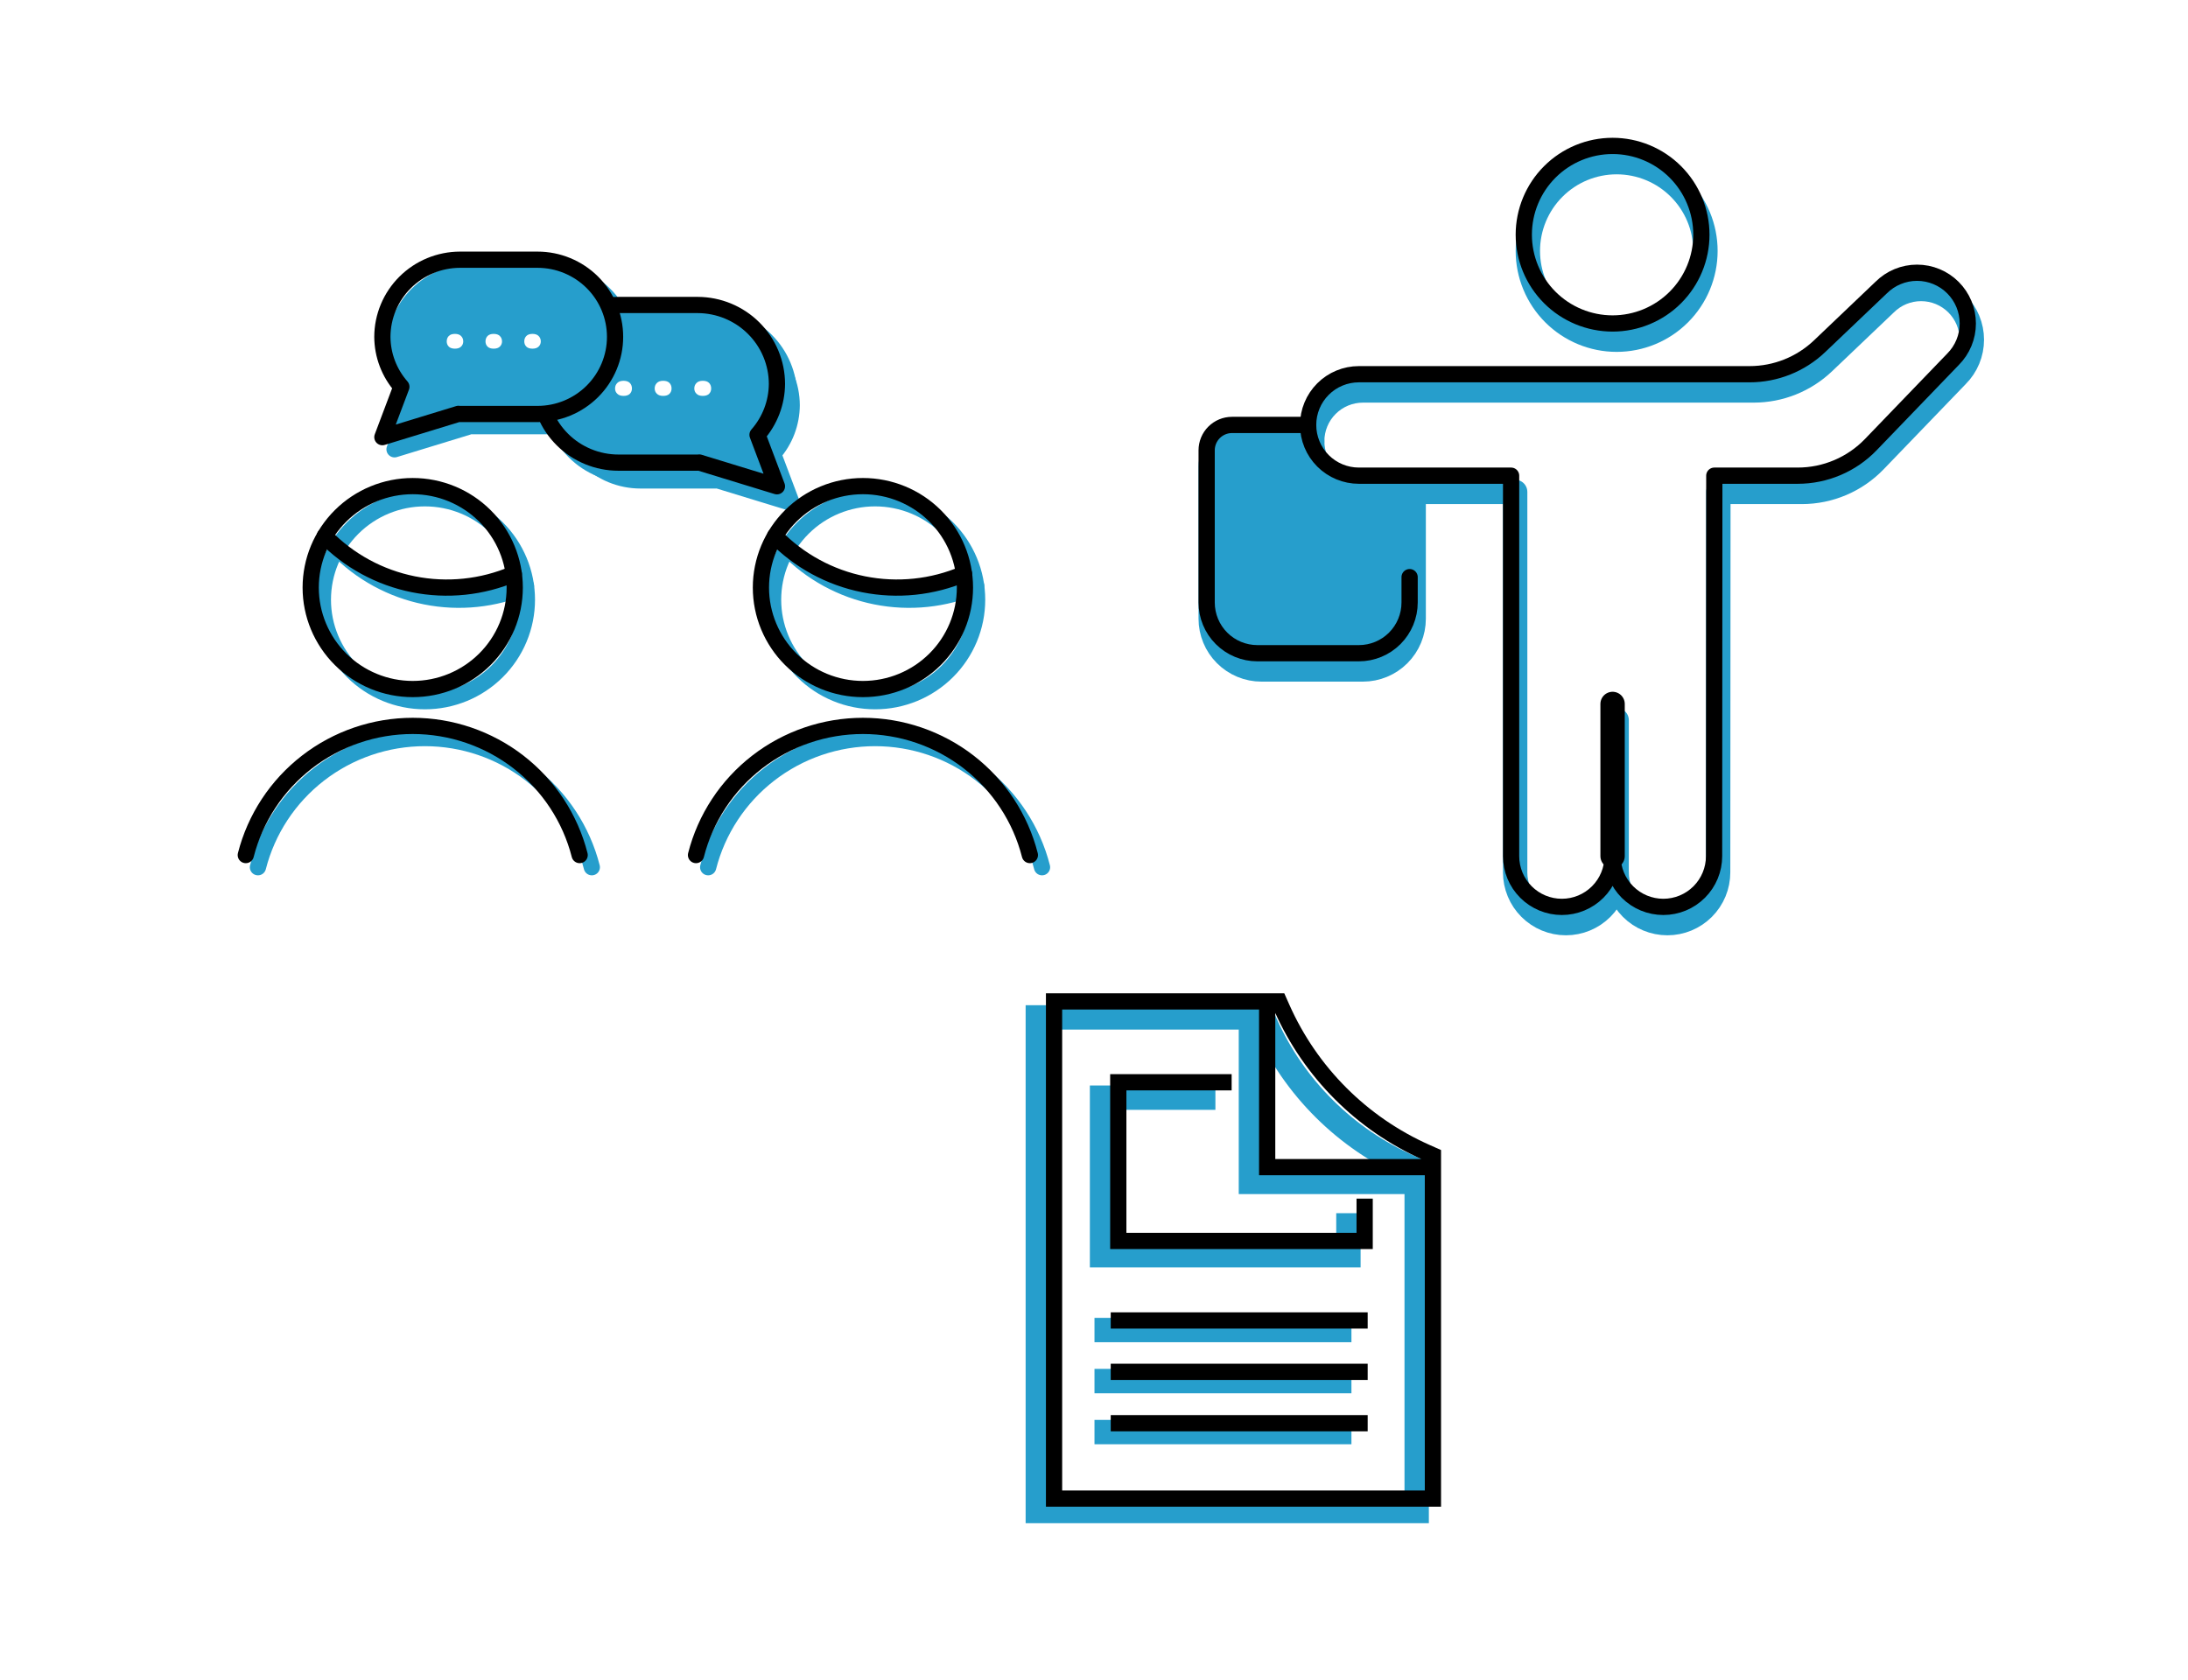
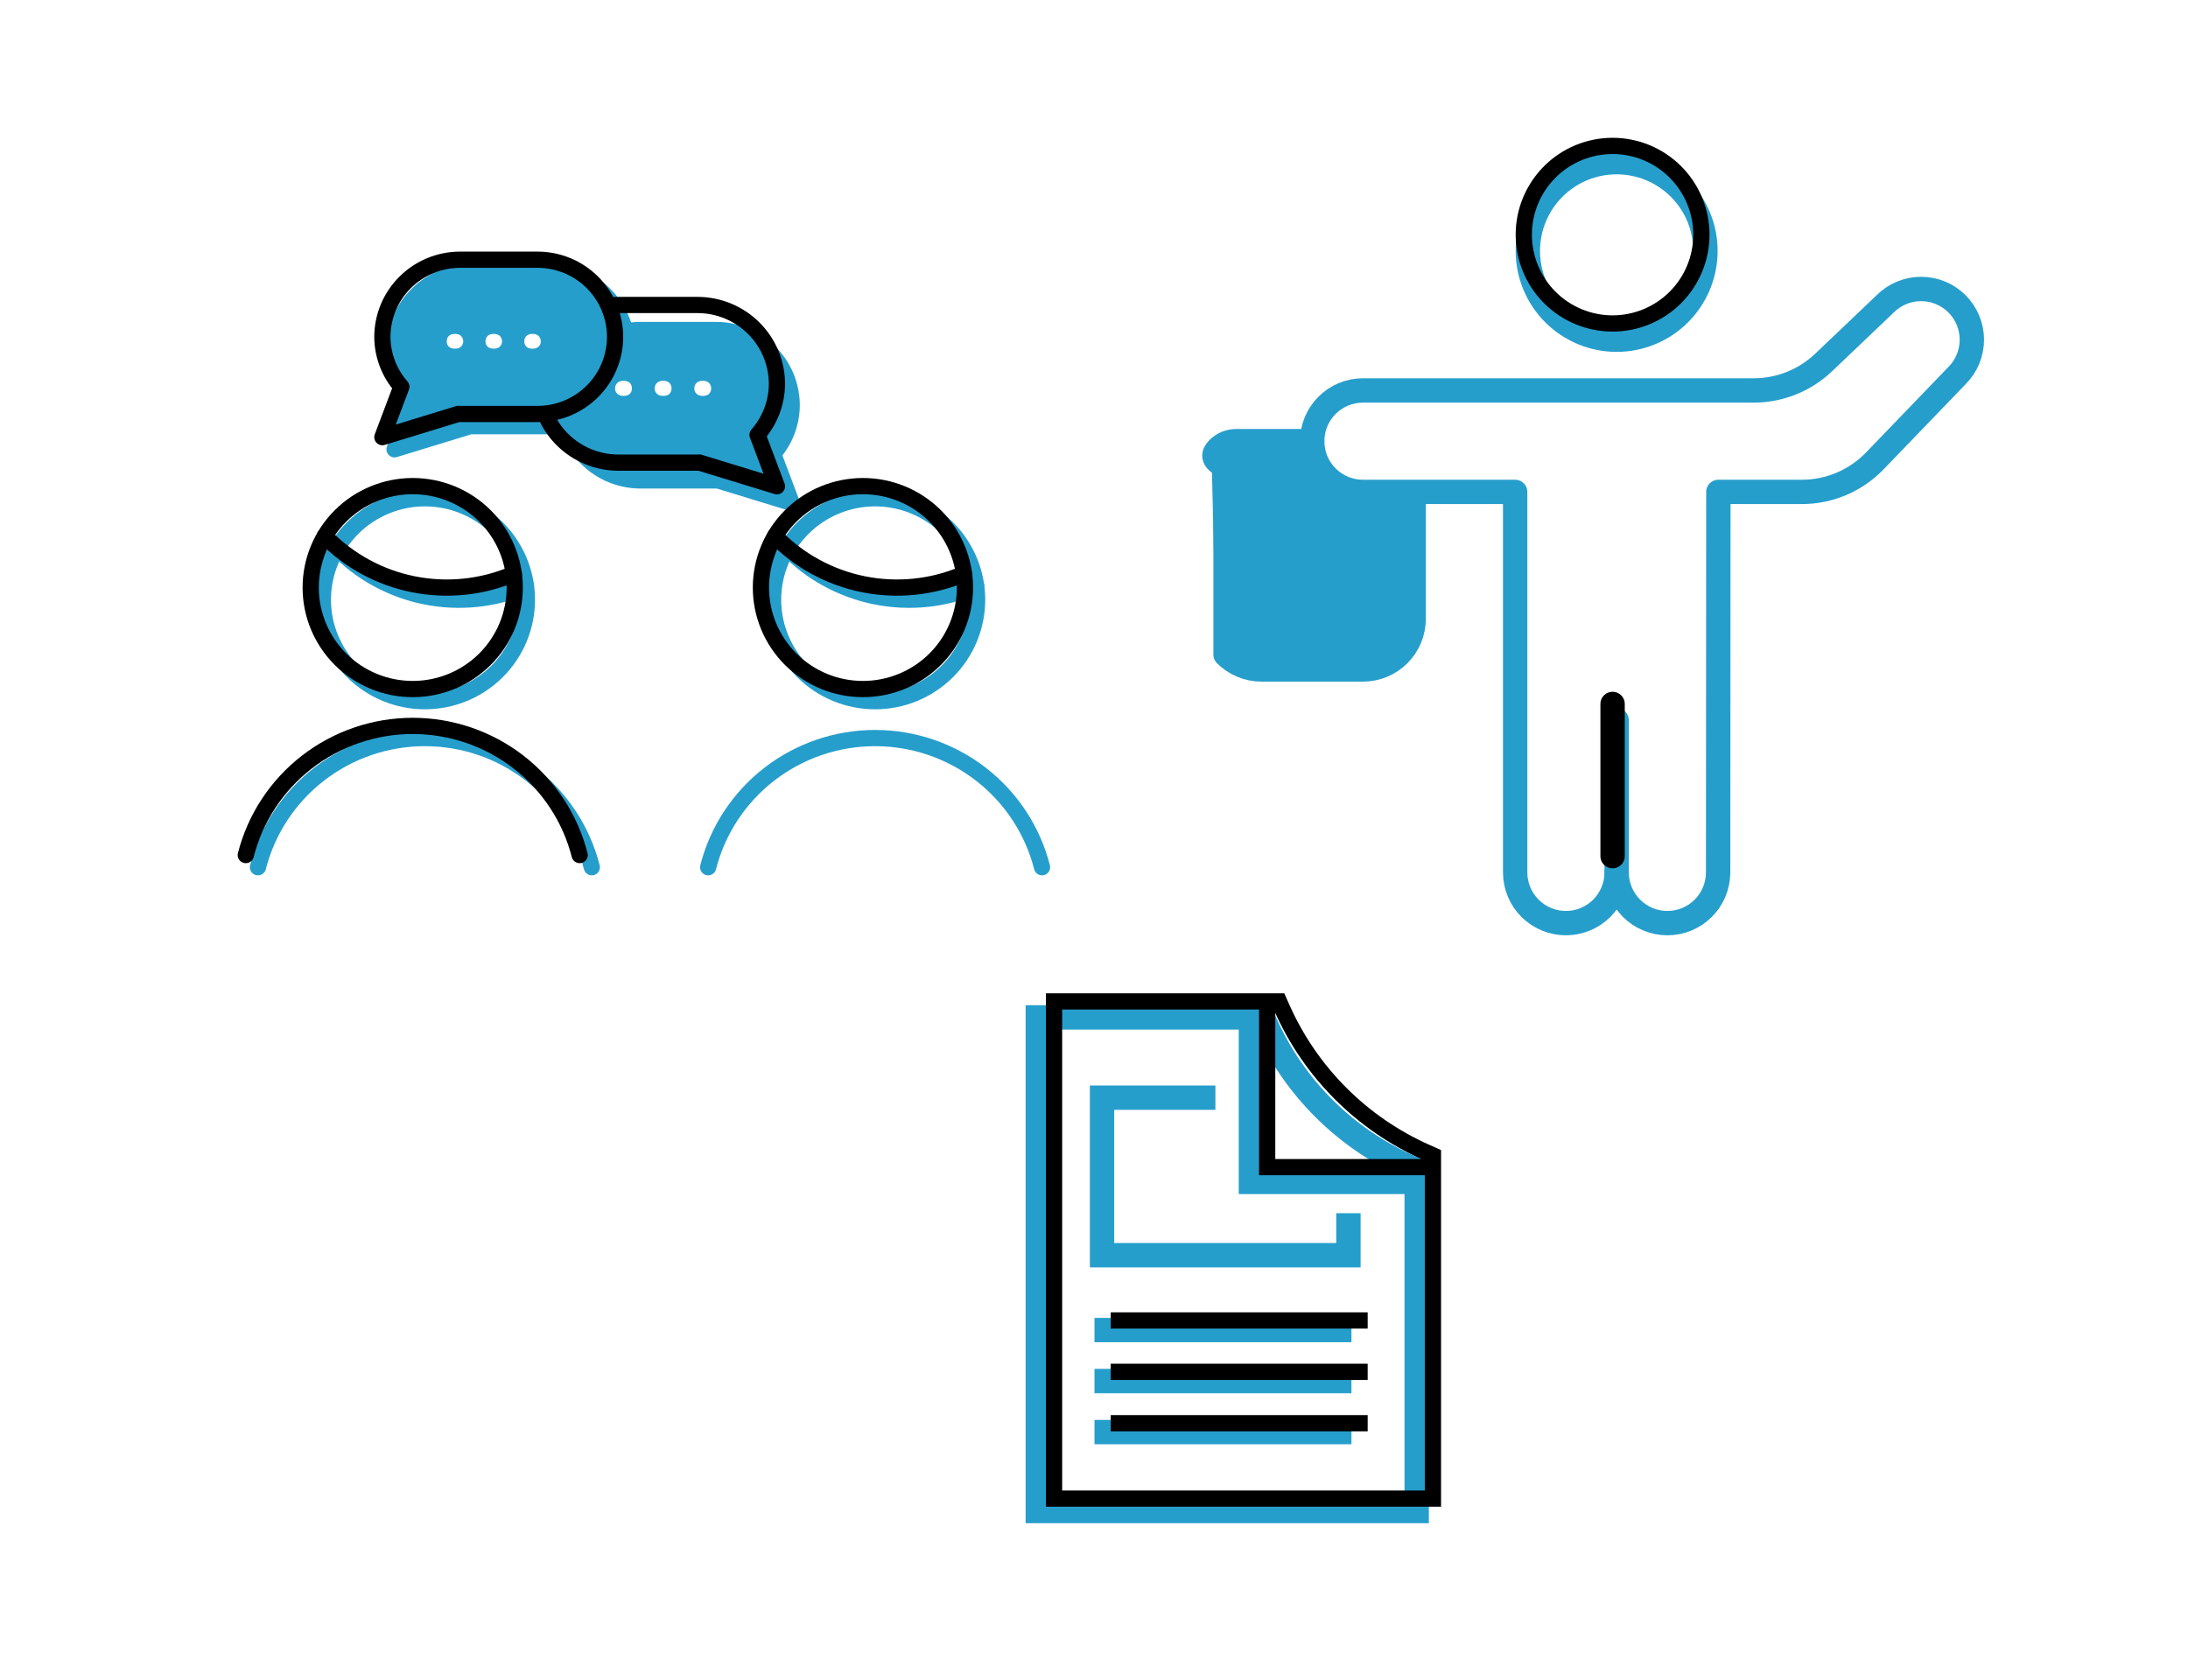
<svg xmlns="http://www.w3.org/2000/svg" width="539" height="414" viewBox="0 0 539 414" fill="none">
  <rect width="539" height="414" fill="white" />
  <rect width="266.418" height="266.418" transform="translate(24.582 4.047)" fill="white" />
  <path d="M193.917 135.086C199.811 141.157 207.422 145.3 215.74 146.963C224.058 148.626 232.687 147.73 240.481 144.395" stroke="#269ECC" stroke-width="3.996" stroke-linecap="round" stroke-linejoin="round" />
  <path d="M190.444 147.775C190.444 154.405 193.092 160.764 197.805 165.453C202.518 170.142 208.91 172.776 215.575 172.776C222.24 172.776 228.632 170.142 233.345 165.453C238.058 160.764 240.706 154.405 240.706 147.775C240.706 141.144 238.058 134.785 233.345 130.096C228.632 125.407 222.24 122.773 215.575 122.773C208.91 122.773 202.518 125.407 197.805 130.096C193.092 134.785 190.444 141.144 190.444 147.775V147.775Z" stroke="#269ECC" stroke-width="3.996" stroke-linecap="round" stroke-linejoin="round" />
  <path d="M256.698 213.684C254.377 204.586 249.073 196.516 241.625 190.752C234.177 184.989 225.011 181.859 215.575 181.859C206.139 181.859 196.973 184.989 189.525 190.752C182.077 196.516 176.773 204.586 174.452 213.684" stroke="#269ECC" stroke-width="3.996" stroke-linecap="round" stroke-linejoin="round" />
  <path d="M79.537 147.775C79.537 154.405 82.184 160.764 86.897 165.453C91.61 170.142 98.002 172.776 104.668 172.776C111.333 172.776 117.725 170.142 122.438 165.453C127.151 160.764 129.798 154.405 129.798 147.775C129.798 141.144 127.151 134.785 122.438 130.096C117.725 125.407 111.333 122.773 104.668 122.773C98.002 122.773 91.61 125.407 86.897 130.096C82.184 134.785 79.537 141.144 79.537 147.775V147.775Z" stroke="#269ECC" stroke-width="3.996" stroke-linecap="round" stroke-linejoin="round" />
  <path d="M145.791 213.684C143.47 204.586 138.166 196.516 130.718 190.752C123.27 184.989 114.104 181.859 104.668 181.859C95.232 181.859 86.065 184.989 78.618 190.752C71.17 196.516 65.866 204.586 63.545 213.684" stroke="#269ECC" stroke-width="3.996" stroke-linecap="round" stroke-linejoin="round" />
  <path d="M176.13 94.826C175.116 94.826 174.01 95.096 173.165 95.951L173.164 95.95C172.403 96.71 172.035 97.681 172.035 98.718C172.035 99.759 172.422 100.717 173.187 101.456L173.188 101.455C174.035 102.287 175.133 102.542 176.13 102.542C177.136 102.542 178.246 102.283 179.097 101.433L179.122 101.407C179.845 100.659 180.188 99.715 180.189 98.718C180.189 97.723 179.862 96.768 179.144 96L179.132 95.987L179.119 95.975C178.272 95.1 177.153 94.826 176.13 94.826ZM166.37 94.826C165.357 94.826 164.25 95.096 163.405 95.951L163.404 95.95C162.643 96.71 162.275 97.681 162.275 98.718C162.275 99.759 162.662 100.717 163.427 101.456L163.428 101.455C164.275 102.287 165.373 102.542 166.37 102.542C167.376 102.542 168.487 102.283 169.337 101.433L169.35 101.42L169.361 101.407C170.084 100.659 170.429 99.716 170.429 98.718C170.429 97.723 170.102 96.768 169.384 96L169.372 95.987L169.359 95.975C168.512 95.1 167.393 94.826 166.37 94.826ZM156.61 94.826C155.597 94.826 154.49 95.096 153.646 95.951L153.645 95.95C152.883 96.71 152.516 97.681 152.516 98.718C152.516 99.748 152.895 100.696 153.644 101.432L153.643 101.433C153.648 101.438 153.654 101.442 153.659 101.447C153.662 101.45 153.664 101.453 153.667 101.456L153.668 101.455C154.515 102.286 155.613 102.542 156.61 102.542C157.617 102.542 158.727 102.283 159.577 101.433L159.59 101.42L159.602 101.407C160.325 100.659 160.669 99.716 160.669 98.718C160.669 97.723 160.342 96.768 159.624 96L159.611 95.987L159.6 95.975C158.752 95.1 157.633 94.826 156.61 94.826Z" fill="white" stroke="#269ECC" stroke-width="3.996" />
-   <path d="M153.152 78.267C153.877 78.186 154.609 78.144 155.345 78.144H174.868C180.041 78.16 184.998 80.211 188.656 83.85C192.314 87.489 194.376 92.42 194.391 97.567C194.368 102.192 192.67 106.653 189.609 110.134L194.391 122.816L175.235 116.953C175.11 116.953 174.993 116.989 174.868 116.989H155.345C150.167 116.989 145.201 114.943 141.54 111.301C139.743 109.512 138.332 107.411 137.361 105.125" stroke="#269ECC" stroke-width="3.996" stroke-linecap="round" stroke-linejoin="round" />
  <path d="M135.406 66.988H116.298C111.235 67.003 106.384 69.01 102.804 72.572C99.223 76.134 97.206 80.96 97.191 85.997C97.213 90.524 98.875 94.891 101.871 98.298L97.191 110.709L115.939 104.971C116.061 104.971 116.176 105.007 116.298 105.007H135.406C140.474 105.007 145.334 103.004 148.917 99.439C152.5 95.874 154.514 91.039 154.514 85.997C154.514 80.956 152.5 76.121 148.917 72.556C145.334 68.991 140.474 66.988 135.406 66.988V66.988Z" fill="#269ECC" stroke="#269ECC" stroke-width="3.996" stroke-linecap="round" stroke-linejoin="round" />
  <path d="M83.01 135.086C88.903 141.157 96.515 145.3 104.833 146.963C113.15 148.626 121.78 147.73 129.573 144.395" stroke="#269ECC" stroke-width="3.996" stroke-linecap="round" stroke-linejoin="round" />
  <path d="M157.771 81.309H176.4C181.337 81.323 186.067 83.28 189.557 86.753C193.048 90.225 195.015 94.931 195.03 99.842C195.008 104.255 193.388 108.513 190.467 111.834L195.03 123.935L176.75 118.341C176.631 118.341 176.519 118.375 176.4 118.375H157.771C152.83 118.375 148.091 116.423 144.598 112.947C141.104 109.471 139.141 104.757 139.141 99.842C139.141 94.927 141.104 90.213 144.598 86.737C148.091 83.261 152.83 81.309 157.771 81.309V81.309Z" fill="#269ECC" stroke="#269ECC" stroke-width="3.996" stroke-linecap="round" stroke-linejoin="round" />
  <path d="M190.921 132.09C196.814 138.161 204.426 142.304 212.744 143.967C221.061 145.63 229.691 144.734 237.484 141.399" stroke="black" stroke-width="3.996" stroke-linecap="round" stroke-linejoin="round" />
  <path d="M187.448 144.778C187.448 151.409 190.096 157.768 194.809 162.457C199.521 167.146 205.914 169.78 212.579 169.78C219.244 169.78 225.636 167.146 230.349 162.457C235.062 157.768 237.709 151.409 237.709 144.778C237.709 138.148 235.062 131.789 230.349 127.1C225.636 122.411 219.244 119.777 212.579 119.777C205.914 119.777 199.521 122.411 194.809 127.1C190.096 131.789 187.448 138.148 187.448 144.778V144.778Z" stroke="black" stroke-width="3.996" stroke-linecap="round" stroke-linejoin="round" />
-   <path d="M253.702 210.688C251.381 201.589 246.077 193.52 238.629 187.756C231.181 181.993 222.015 178.863 212.579 178.863C203.143 178.863 193.976 181.993 186.529 187.756C179.081 193.52 173.777 201.589 171.456 210.688" stroke="black" stroke-width="3.996" stroke-linecap="round" stroke-linejoin="round" />
  <path d="M76.54 144.778C76.54 151.409 79.188 157.768 83.901 162.457C88.614 167.146 95.006 169.78 101.671 169.78C108.336 169.78 114.728 167.146 119.441 162.457C124.154 157.768 126.802 151.409 126.802 144.778C126.802 138.148 124.154 131.789 119.441 127.1C114.728 122.411 108.336 119.777 101.671 119.777C95.006 119.777 88.614 122.411 83.901 127.1C79.188 131.789 76.54 138.148 76.54 144.778V144.778Z" stroke="black" stroke-width="3.996" stroke-linecap="round" stroke-linejoin="round" />
  <path d="M142.794 210.688C140.473 201.589 135.169 193.52 127.722 187.756C120.274 181.993 111.107 178.863 101.671 178.863C92.236 178.863 83.069 181.993 75.621 187.756C68.174 193.52 62.87 201.589 60.548 210.688" stroke="black" stroke-width="3.996" stroke-linecap="round" stroke-linejoin="round" />
  <path d="M175.194 95.722C175.194 95.181 175.026 94.73 174.688 94.369C174.339 94.008 173.821 93.828 173.134 93.828C172.447 93.828 171.929 94.008 171.579 94.369C171.218 94.73 171.037 95.181 171.037 95.722C171.037 96.24 171.218 96.674 171.579 97.023C171.929 97.373 172.447 97.547 173.134 97.547C173.821 97.547 174.339 97.373 174.688 97.023C175.026 96.674 175.194 96.24 175.194 95.722Z" fill="white" />
  <path d="M165.434 95.722C165.434 95.181 165.266 94.73 164.928 94.369C164.579 94.008 164.061 93.828 163.374 93.828C162.687 93.828 162.169 94.008 161.819 94.369C161.458 94.73 161.277 95.181 161.277 95.722C161.277 96.24 161.458 96.674 161.819 97.023C162.169 97.373 162.687 97.547 163.374 97.547C164.061 97.547 164.579 97.373 164.928 97.023C165.266 96.674 165.434 96.24 165.434 95.722Z" fill="white" />
  <path d="M155.674 95.722C155.674 95.181 155.506 94.73 155.168 94.369C154.819 94.008 154.301 93.828 153.614 93.828C152.927 93.828 152.409 94.008 152.06 94.369C151.698 94.73 151.517 95.181 151.517 95.722C151.517 96.24 151.698 96.674 152.06 97.023C152.409 97.373 152.927 97.547 153.614 97.547C154.301 97.547 154.819 97.373 155.168 97.023C155.506 96.674 155.674 96.24 155.674 95.722Z" fill="white" />
  <path d="M150.156 75.271C150.88 75.19 151.612 75.148 152.349 75.148H171.872C177.045 75.163 182.002 77.215 185.66 80.854C189.318 84.493 191.38 89.424 191.395 94.571C191.372 99.196 189.674 103.657 186.613 107.138L191.395 119.82L172.239 113.957C172.114 113.957 171.997 113.993 171.872 113.993H152.349C147.171 113.993 142.205 111.947 138.544 108.304C136.746 106.516 135.335 104.415 134.365 102.129" stroke="black" stroke-width="3.996" stroke-linecap="round" stroke-linejoin="round" />
  <path d="M132.41 63.992H113.302C108.239 64.007 103.387 66.014 99.807 69.576C96.227 73.138 94.209 77.964 94.194 83.001C94.217 87.528 95.879 91.895 98.874 95.302L94.194 107.713L112.943 101.975C113.065 101.975 113.18 102.01 113.302 102.01H132.41C137.477 102.01 142.337 100.008 145.921 96.443C149.504 92.878 151.517 88.043 151.517 83.001C151.517 77.96 149.504 73.125 145.921 69.56C142.337 65.995 137.477 63.992 132.41 63.992V63.992Z" stroke="black" stroke-width="3.996" stroke-linecap="round" stroke-linejoin="round" />
  <path d="M110.049 84.123C110.049 83.593 110.214 83.152 110.544 82.799C110.886 82.446 111.393 82.269 112.066 82.269C112.738 82.269 113.245 82.446 113.587 82.799C113.941 83.152 114.117 83.593 114.117 84.123C114.117 84.63 113.941 85.055 113.587 85.397C113.245 85.739 112.738 85.91 112.066 85.91C111.393 85.91 110.886 85.739 110.544 85.397C110.214 85.055 110.049 84.63 110.049 84.123Z" fill="white" />
  <path d="M119.601 84.123C119.601 83.593 119.766 83.152 120.096 82.799C120.438 82.446 120.946 82.269 121.618 82.269C122.29 82.269 122.797 82.446 123.139 82.799C123.493 83.152 123.67 83.593 123.67 84.123C123.67 84.63 123.493 85.055 123.139 85.397C122.797 85.739 122.29 85.91 121.618 85.91C120.946 85.91 120.438 85.739 120.096 85.397C119.766 85.055 119.601 84.63 119.601 84.123Z" fill="white" />
  <path d="M129.153 84.123C129.153 83.593 129.319 83.152 129.649 82.799C129.991 82.446 130.498 82.269 131.17 82.269C131.842 82.269 132.349 82.446 132.691 82.799C133.045 83.152 133.222 83.593 133.222 84.123C133.222 84.63 133.045 85.055 132.691 85.397C132.349 85.739 131.842 85.91 131.17 85.91C130.498 85.91 129.991 85.739 129.649 85.397C129.319 85.055 129.153 84.63 129.153 84.123Z" fill="white" />
  <path d="M80.013 132.09C85.907 138.161 93.519 142.304 101.836 143.967C110.154 145.63 118.783 144.734 126.577 141.399" stroke="black" stroke-width="3.996" stroke-linecap="round" stroke-linejoin="round" />
  <path d="M308.158 250.688V291.229H348.991M255.658 250.688V372.312H348.991V288.333L347.344 287.606C331.507 280.618 318.845 268.046 311.806 252.323L311.074 250.688H255.658Z" stroke="#269ECC" stroke-width="6" />
  <line x1="269.62" y1="352.863" x2="332.918" y2="352.863" stroke="#269ECC" stroke-width="6" />
  <line x1="269.62" y1="340.293" x2="332.918" y2="340.293" stroke="#269ECC" stroke-width="6" />
  <line x1="269.62" y1="327.723" x2="332.918" y2="327.723" stroke="#269ECC" stroke-width="6" />
  <path d="M299.407 270.465H271.482V309.281H332.173V298.93" stroke="#269ECC" stroke-width="6" />
  <path d="M312.158 246.75V287.583H352.991M259.658 246.75V369.25H352.991V284.667L351.344 283.935C335.507 276.896 322.845 264.234 315.806 248.397L315.074 246.75H259.658Z" stroke="black" stroke-width="4" />
  <line x1="273.62" y1="350.68" x2="336.918" y2="350.68" stroke="black" stroke-width="4" />
  <line x1="273.62" y1="338.02" x2="336.918" y2="338.02" stroke="black" stroke-width="4" />
  <line x1="273.62" y1="325.363" x2="336.918" y2="325.363" stroke="black" stroke-width="4" />
-   <path d="M303.407 266.672H275.482V305.768H336.173V295.342" stroke="black" stroke-width="4" />
  <path d="M376.375 61.828C376.375 67.63 378.68 73.194 382.782 77.296C386.884 81.398 392.448 83.703 398.25 83.703C404.052 83.703 409.616 81.398 413.718 77.296C417.82 73.194 420.125 67.63 420.125 61.828C420.125 56.026 417.82 50.462 413.718 46.36C409.616 42.258 404.052 39.953 398.25 39.953C392.448 39.953 386.884 42.258 382.782 46.36C378.68 50.462 376.375 56.026 376.375 61.828V61.828Z" stroke="#269ECC" stroke-width="6" stroke-linecap="round" stroke-linejoin="round" />
  <path d="M398.25 177.453V214.953" stroke="#269ECC" stroke-width="6" stroke-linecap="round" stroke-linejoin="round" />
  <path d="M432 96.207C438.419 96.209 444.592 93.741 449.242 89.316L464.408 74.865C466.753 72.52 469.934 71.203 473.25 71.203C476.566 71.203 479.747 72.52 482.092 74.865C484.437 77.21 485.754 80.391 485.754 83.707C485.754 87.023 484.437 90.204 482.092 92.549L461.875 113.54C459.543 115.964 456.747 117.892 453.652 119.209C450.558 120.527 447.23 121.206 443.867 121.207H423.308L423.25 214.957C423.25 218.272 421.933 221.452 419.589 223.796C417.245 226.14 414.065 227.457 410.75 227.457C407.435 227.457 404.255 226.14 401.911 223.796C399.567 221.452 398.25 218.272 398.25 214.957C398.25 218.272 396.933 221.452 394.589 223.796C392.245 226.14 389.065 227.457 385.75 227.457C382.435 227.457 379.255 226.14 376.911 223.796C374.567 221.452 373.25 218.272 373.25 214.957V121.207H335.75C332.435 121.207 329.255 119.89 326.911 117.546C324.567 115.202 323.25 112.022 323.25 108.707C323.25 105.392 324.567 102.212 326.911 99.868C329.255 97.524 332.435 96.207 335.75 96.207H432Z" stroke="#269ECC" stroke-width="6" stroke-linecap="round" stroke-linejoin="round" />
-   <path d="M348.25 122.703V152.453C348.25 155.768 346.933 158.948 344.589 161.292C342.245 163.636 339.065 164.953 335.75 164.953H310.75C307.435 164.953 304.255 163.636 301.911 161.292C299.567 158.948 298.25 155.768 298.25 152.453V114.953C298.25 113.296 298.908 111.706 300.081 110.534C301.253 109.362 302.842 108.703 304.5 108.703H323.25" stroke="#269ECC" stroke-width="6" stroke-linecap="round" stroke-linejoin="round" />
+   <path d="M348.25 122.703V152.453C348.25 155.768 346.933 158.948 344.589 161.292C342.245 163.636 339.065 164.953 335.75 164.953H310.75C307.435 164.953 304.255 163.636 301.911 161.292V114.953C298.25 113.296 298.908 111.706 300.081 110.534C301.253 109.362 302.842 108.703 304.5 108.703H323.25" stroke="#269ECC" stroke-width="6" stroke-linecap="round" stroke-linejoin="round" />
  <path d="M323 110.203H301L298.5 113.703L299.5 156.203L307 165.203H341L348.5 158.703V122.703L328.5 120.203L323 110.203Z" fill="#269ECC" />
  <path d="M375.375 57.828C375.375 63.63 377.68 69.194 381.782 73.296C385.884 77.398 391.448 79.703 397.25 79.703C403.052 79.703 408.616 77.398 412.718 73.296C416.82 69.194 419.125 63.63 419.125 57.828C419.125 52.026 416.82 46.462 412.718 42.36C408.616 38.258 403.052 35.953 397.25 35.953C391.448 35.953 385.884 38.258 381.782 42.36C377.68 46.462 375.375 52.026 375.375 57.828V57.828Z" stroke="black" stroke-width="4" stroke-linecap="round" stroke-linejoin="round" />
  <path d="M397.25 173.453V210.953" stroke="black" stroke-width="6" stroke-linecap="round" stroke-linejoin="round" />
-   <path d="M431 92.207C437.419 92.209 443.592 89.741 448.242 85.316L463.408 70.865C465.753 68.52 468.934 67.203 472.25 67.203C475.566 67.203 478.747 68.52 481.092 70.865C483.437 73.21 484.754 76.391 484.754 79.707C484.754 83.023 483.437 86.204 481.092 88.549L460.875 109.54C458.543 111.964 455.747 113.892 452.652 115.209C449.558 116.527 446.23 117.206 442.867 117.207H422.308L422.25 210.957C422.25 214.272 420.933 217.452 418.589 219.796C416.245 222.14 413.065 223.457 409.75 223.457C406.435 223.457 403.255 222.14 400.911 219.796C398.567 217.452 397.25 214.272 397.25 210.957C397.25 214.272 395.933 217.452 393.589 219.796C391.245 222.14 388.065 223.457 384.75 223.457C381.435 223.457 378.255 222.14 375.911 219.796C373.567 217.452 372.25 214.272 372.25 210.957V117.207H334.75C331.435 117.207 328.255 115.89 325.911 113.546C323.567 111.202 322.25 108.022 322.25 104.707C322.25 101.392 323.567 98.213 325.911 95.868C328.255 93.524 331.435 92.207 334.75 92.207H431Z" stroke="black" stroke-width="4" stroke-linecap="round" stroke-linejoin="round" />
-   <path d="M347.25 142.203V148.453C347.25 151.768 345.933 154.948 343.589 157.292C341.245 159.636 338.065 160.953 334.75 160.953H309.75C306.435 160.953 303.255 159.636 300.911 157.292C298.567 154.948 297.25 151.768 297.25 148.453V110.953C297.25 109.296 297.908 107.706 299.081 106.534C300.253 105.362 301.842 104.703 303.5 104.703H322.25" stroke="black" stroke-width="4" stroke-linecap="round" stroke-linejoin="round" />
</svg>